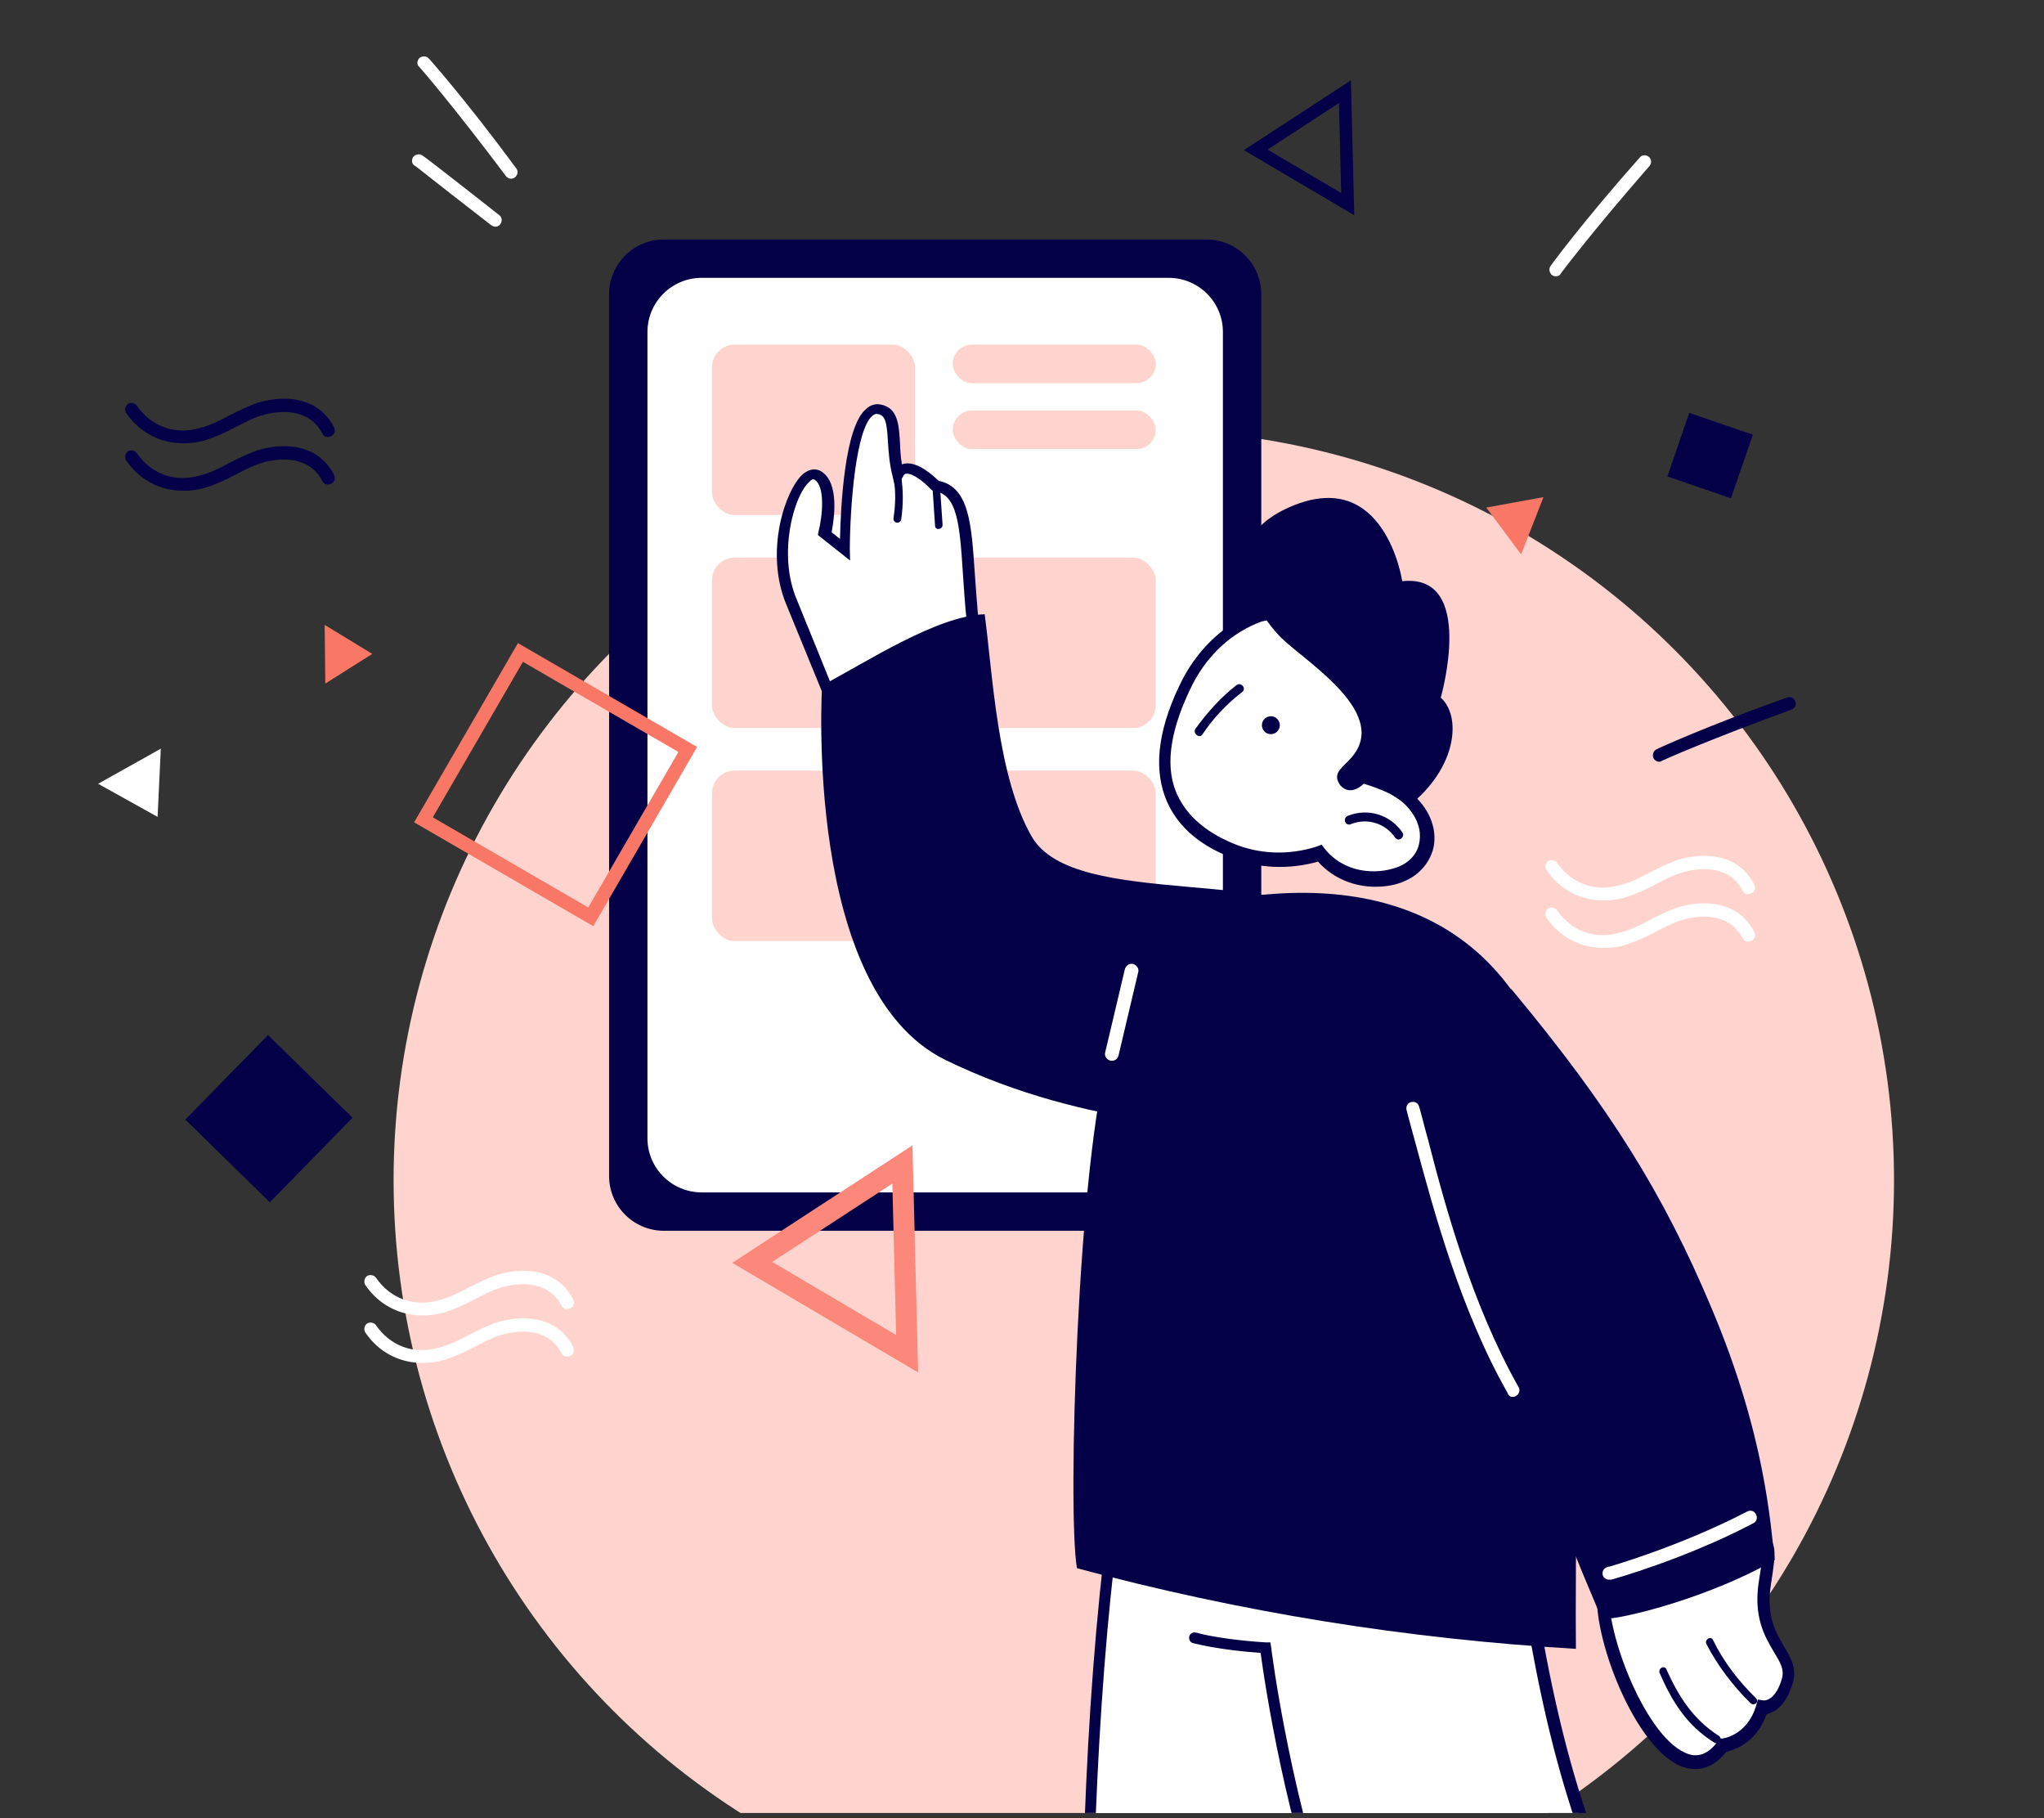
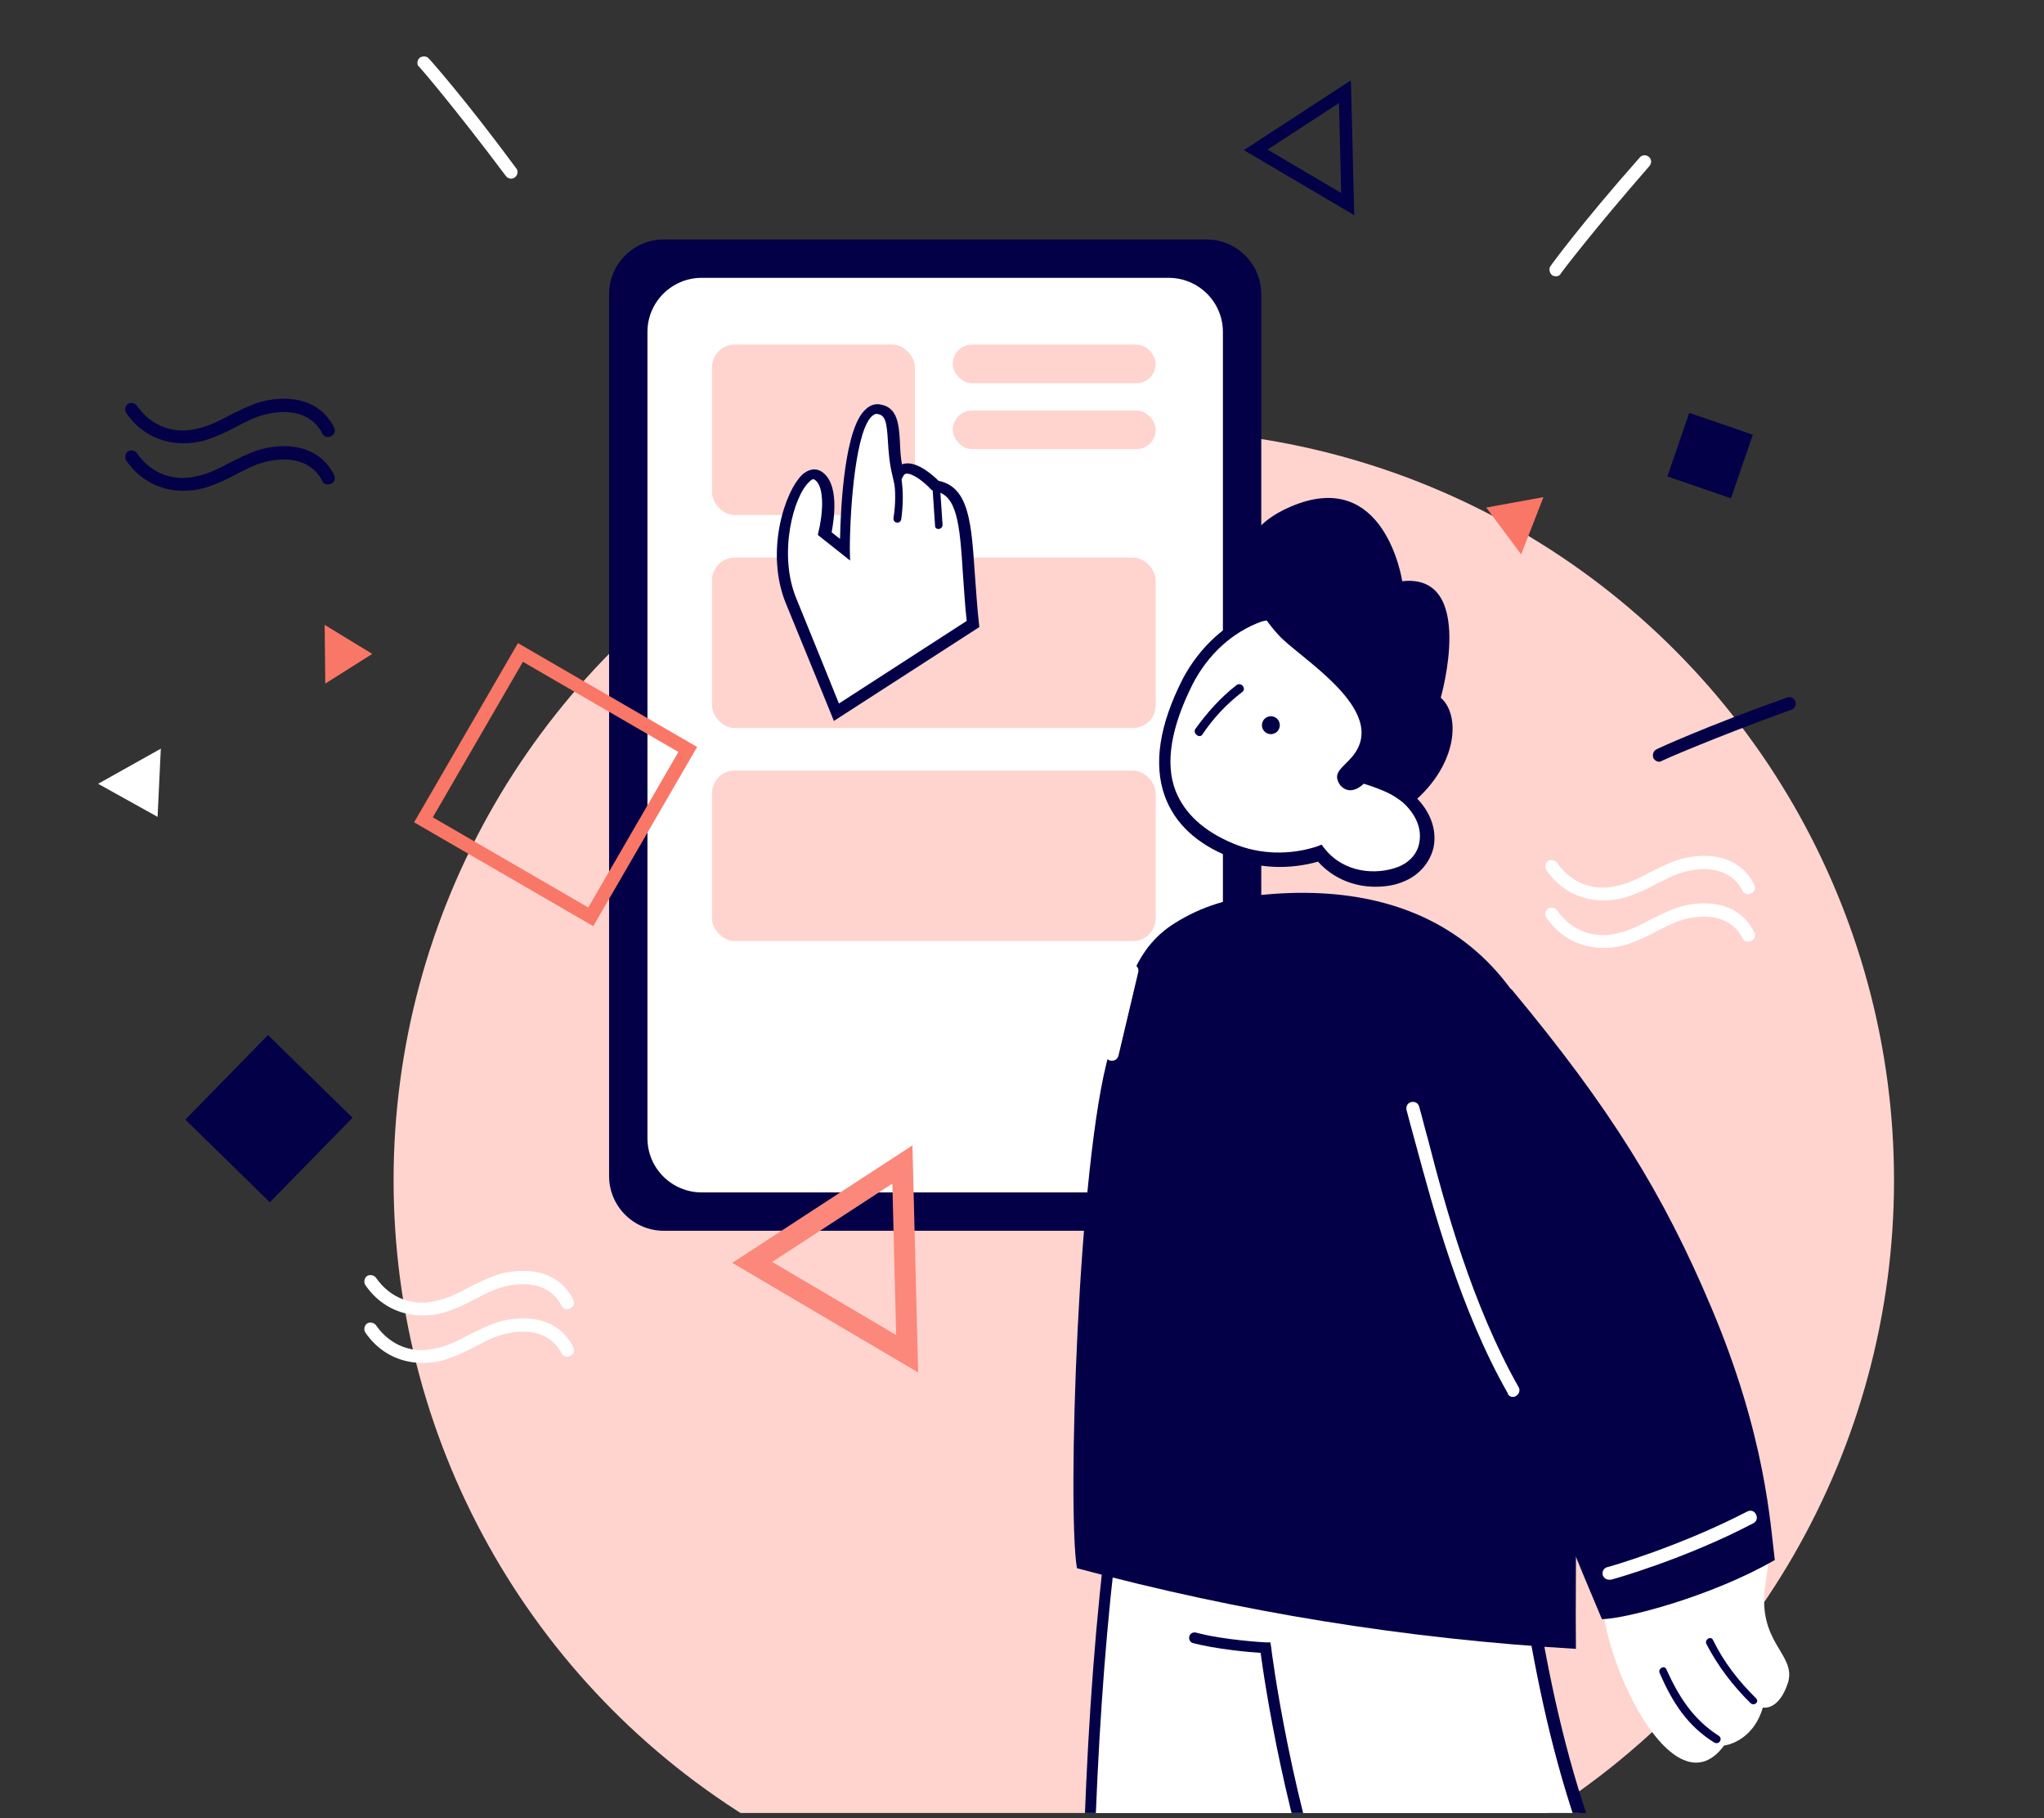
<svg xmlns="http://www.w3.org/2000/svg" width="271" height="241" viewBox="0 0 271 241" fill="none">
  <rect x="0" y="0" width="271" height="241" fill="#333333" stroke="none" />
  <g clip-path="url(#clip0)">
    <circle cx="151.649" cy="156.436" r="99.466" fill="#FFD4CE" />
    <path d="M167.223 39C167.223 34.99 163.969 31.74 159.956 31.74L88.02 31.74C84.007 31.74 80.754 34.99 80.754 39L80.754 155.879C80.754 159.888 84.007 163.138 88.02 163.138L159.956 163.138C163.969 163.138 167.223 159.888 167.223 155.879L167.223 39Z" fill="#030047" />
    <path d="M162.137 43.999C162.137 40.038 158.914 36.826 154.939 36.826L93.039 36.826C89.064 36.826 85.841 40.038 85.841 43.999L85.841 150.879C85.841 154.84 89.064 158.052 93.039 158.052L154.939 158.052C158.914 158.052 162.137 154.84 162.137 150.879L162.137 43.999Z" fill="white" />
    <rect x="94.398" y="45.675" width="26.912" height="22.59" rx="3" fill="#FFD4CE" />
    <rect x="94.398" y="73.91" width="58.826" height="22.59" rx="3" fill="#FFD4CE" />
    <rect x="94.398" y="102.144" width="58.826" height="22.59" rx="3" fill="#FFD4CE" />
    <rect x="126.314" y="45.675" width="26.912" height="5.119" rx="2.559" fill="#FFD4CE" />
    <rect x="126.314" y="54.411" width="26.912" height="5.119" rx="2.559" fill="#FFD4CE" />
    <path d="M212.613 119.352C213.564 119.352 214.395 119.233 215.345 118.996C216.889 118.521 218.196 117.927 219.502 117.214C220.69 116.62 221.759 116.026 222.946 115.67C225.678 114.839 229.36 114.839 231.023 118.045C231.26 118.521 231.735 118.639 232.21 118.402C232.686 118.164 232.804 117.689 232.567 117.214C230.429 113.057 225.797 112.938 222.353 114.007C221.046 114.482 219.858 115.076 218.671 115.67C217.364 116.383 216.176 116.977 214.751 117.333C211.426 118.283 208.338 117.095 206.437 114.364C206.2 114.007 205.606 113.888 205.25 114.126C204.893 114.364 204.775 114.957 205.012 115.314C206.794 117.927 209.525 119.352 212.613 119.352Z" fill="white" />
    <path d="M56.031 174.36C56.981 174.36 57.813 174.242 58.763 174.004C60.307 173.529 61.614 172.935 62.92 172.223C64.108 171.629 65.177 171.035 66.364 170.679C69.096 169.847 72.778 169.847 74.441 173.054C74.678 173.529 75.153 173.648 75.628 173.41C76.103 173.173 76.222 172.698 75.985 172.223C73.847 168.066 69.215 167.947 65.77 169.016C64.464 169.491 63.276 170.085 62.089 170.679C60.782 171.391 59.594 171.985 58.169 172.341C54.844 173.292 51.756 172.104 49.855 169.372C49.618 169.016 49.024 168.897 48.668 169.135C48.311 169.372 48.193 169.966 48.43 170.322C50.212 172.935 52.943 174.36 56.031 174.36Z" fill="white" />
    <path d="M24.32 58.759C25.271 58.759 26.102 58.64 27.052 58.403C28.596 57.928 29.903 57.334 31.209 56.621C32.397 56.027 33.466 55.433 34.653 55.077C37.385 54.246 41.067 54.246 42.73 57.452C42.967 57.928 43.442 58.046 43.917 57.809C44.393 57.571 44.511 57.096 44.274 56.621C42.136 52.464 37.504 52.345 34.06 53.414C32.753 53.889 31.565 54.483 30.378 55.077C29.071 55.79 27.884 56.383 26.458 56.74C23.133 57.69 20.045 56.502 18.144 53.771C17.907 53.414 17.313 53.295 16.957 53.533C16.6 53.771 16.482 54.364 16.719 54.721C18.501 57.334 21.232 58.759 24.32 58.759Z" fill="#030047" />
    <path d="M212.613 125.647C213.564 125.647 214.395 125.528 215.345 125.291C216.889 124.816 218.196 124.222 219.502 123.509C220.69 122.915 221.759 122.321 222.946 121.965C225.678 121.134 229.36 121.134 231.023 124.341C231.26 124.816 231.735 124.934 232.21 124.697C232.686 124.459 232.804 123.984 232.567 123.509C230.429 119.352 225.797 119.233 222.353 120.302C221.046 120.777 219.858 121.371 218.671 121.965C217.364 122.678 216.176 123.272 214.751 123.628C211.426 124.578 208.338 123.39 206.437 120.659C206.2 120.302 205.606 120.184 205.25 120.421C204.893 120.659 204.775 121.253 205.012 121.609C206.794 124.222 209.525 125.647 212.613 125.647Z" fill="white" />
    <path d="M56.031 180.655C56.981 180.655 57.813 180.537 58.763 180.299C60.307 179.824 61.614 179.23 62.92 178.517C64.108 177.924 65.177 177.33 66.364 176.973C69.096 176.142 72.778 176.142 74.441 179.349C74.678 179.824 75.153 179.943 75.628 179.705C76.103 179.468 76.222 178.993 75.985 178.517C73.847 174.36 69.215 174.242 65.77 175.311C64.464 175.786 63.276 176.38 62.089 176.973C60.782 177.686 59.594 178.28 58.169 178.636C54.844 179.586 51.756 178.399 49.855 175.667C49.618 175.311 49.024 175.192 48.668 175.429C48.311 175.667 48.193 176.261 48.43 176.617C50.212 179.23 52.943 180.655 56.031 180.655Z" fill="white" />
    <path d="M24.32 65.054C25.271 65.054 26.102 64.935 27.052 64.698C28.596 64.223 29.903 63.629 31.209 62.916C32.397 62.322 33.466 61.728 34.653 61.372C37.385 60.541 41.067 60.541 42.73 63.748C42.967 64.223 43.442 64.341 43.917 64.104C44.393 63.866 44.511 63.391 44.274 62.916C42.136 58.759 37.504 58.64 34.06 59.709C32.753 60.184 31.565 60.778 30.378 61.372C29.071 62.085 27.884 62.679 26.458 63.035C23.133 63.985 20.045 62.797 18.144 60.066C17.907 59.709 17.313 59.591 16.957 59.828C16.6 60.066 16.482 60.66 16.719 61.016C18.501 63.629 21.232 65.054 24.32 65.054Z" fill="#030047" />
    <path d="M204.638 65.893L197.051 67.277L201.677 73.479L204.638 65.893Z" fill="#F97766" />
    <path fill-rule="evenodd" clip-rule="evenodd" d="M179.106 10.648L179.554 28.528L164.914 19.898L179.106 10.648ZM177.523 13.659L177.821 25.582L168.059 19.827L177.523 13.659Z" fill="#030047" />
    <path fill-rule="evenodd" clip-rule="evenodd" d="M120.975 151.817L121.729 181.915L97.086 167.387L120.975 151.817ZM118.31 156.885L118.813 176.956L102.38 167.268L118.31 156.885Z" fill="#FB887A" />
    <path d="M43.129 90.608L49.358 86.673L43.045 82.829L43.129 90.608Z" fill="#F97766" />
    <path d="M13.009 103.889L20.893 108.276L21.322 99.235L13.009 103.889Z" fill="white" />
    <path d="M35.533 137.195L46.738 148.156L35.777 159.362L24.571 148.401L35.533 137.195Z" fill="#030047" />
    <path d="M221.067 63.153L229.498 66.05L232.395 57.62L223.965 54.722L221.067 63.153Z" fill="#030047" />
    <path fill-rule="evenodd" clip-rule="evenodd" d="M92.424 99.011L68.671 85.243L54.904 108.996L78.656 122.763L92.424 99.011ZM89.945 99.671L77.996 120.284L57.383 108.336L69.331 87.722L89.945 99.671Z" fill="#F97766" />
    <path d="M205.902 36.538C206.222 36.686 206.748 36.67 206.945 36.243C206.994 36.136 211.286 30.482 218.697 21.996C219 21.618 218.984 21.093 218.607 20.789C218.229 20.486 217.704 20.502 217.4 20.88C209.833 29.423 205.648 35.127 205.599 35.233C205.295 35.611 205.418 36.185 205.796 36.489L205.902 36.538Z" fill="white" />
    <path d="M219.288 100.598C219.496 100.882 219.964 101.122 220.343 100.843C220.438 100.774 226.93 97.903 237.522 94.062C237.97 93.879 238.21 93.411 238.026 92.963C237.843 92.514 237.375 92.275 236.927 92.458C226.171 96.273 219.748 99.239 219.654 99.309C219.205 99.492 219.035 100.054 219.218 100.503L219.288 100.598Z" fill="#030047" />
    <path d="M55.523 7.793C55.312 8.075 55.218 8.592 55.594 8.874C55.688 8.944 60.323 14.322 67.077 23.339C67.383 23.715 67.9 23.808 68.276 23.503C68.651 23.197 68.745 22.68 68.439 22.304C61.662 13.122 56.956 7.839 56.862 7.768C56.556 7.393 55.969 7.393 55.593 7.699L55.523 7.793Z" fill="white" />
-     <path d="M54.694 20.974C54.565 21.302 54.612 21.826 55.05 21.997C55.159 22.04 56.24 22.963 65.143 29.866C65.538 30.147 66.061 30.1 66.342 29.706C66.623 29.311 66.576 28.788 66.182 28.507C57.212 21.451 56.088 20.638 55.979 20.595C55.584 20.314 55.018 20.47 54.737 20.865L54.694 20.974Z" fill="white" />
    <path d="M179.263 82.264C186.864 86.184 189.477 96.161 185.083 104.593C185.083 104.593 185.083 104.593 185.083 104.712C185.795 105.187 186.508 105.662 187.102 106.137C190.784 109.701 189.715 114.451 185.914 115.995C182.589 117.302 177.838 116.708 175.225 113.145C171.424 114.451 167.267 114.333 163.585 112.789C152.421 108.156 153.371 98.892 157.766 90.46C162.041 82.027 171.662 78.345 179.263 82.264Z" fill="white" />
    <path d="M182.349 117.538C183.774 117.538 185.081 117.3 186.15 116.825C188.169 115.994 189.594 114.331 190.069 112.312C190.544 109.936 189.594 107.442 187.575 105.542C187.218 105.186 186.625 104.711 186.15 104.354C188.05 100.197 188.525 95.684 187.456 91.527C186.268 87.014 183.537 83.451 179.617 81.431C175.698 79.412 171.185 79.175 166.909 80.838C162.633 82.501 159.07 85.707 156.813 89.983C153.725 96.04 152.894 101.266 154.438 105.542C155.744 109.105 158.595 111.837 163.108 113.618C166.79 115.162 170.947 115.281 174.748 114.212C176.885 116.588 179.736 117.538 182.349 117.538ZM172.728 81.55C174.866 81.55 176.885 82.025 178.786 82.975C182.23 84.757 184.724 87.964 185.674 91.883C186.743 95.921 186.15 100.197 184.13 104.117L183.774 104.829L184.487 105.304C185.199 105.779 185.793 106.136 186.268 106.611C187.812 108.155 188.525 109.936 188.169 111.718C187.931 113.143 186.862 114.331 185.318 114.925C182.468 115.994 178.192 115.756 175.579 112.431L175.223 111.955L174.629 112.193C170.947 113.381 167.028 113.262 163.583 111.837C159.545 110.174 157.051 107.798 155.863 104.829C154.438 101.147 155.269 96.397 158.12 90.696C160.139 86.776 163.346 83.807 167.265 82.382C169.284 81.907 171.066 81.55 172.728 81.55Z" fill="#030047" />
    <path d="M168.399 97.309C167.745 97.256 167.258 96.684 167.311 96.03C167.364 95.377 167.937 94.89 168.59 94.942C169.244 94.995 169.731 95.568 169.678 96.221C169.625 96.875 169.052 97.362 168.399 97.309Z" fill="#030047" />
    <path d="M158.471 96.635C160.015 94.497 161.797 92.478 163.935 90.815C164.528 90.34 165.36 91.29 164.647 91.765C162.628 93.309 160.847 95.209 159.421 97.347C159.065 97.941 158.115 97.228 158.471 96.635Z" fill="#030047" />
-     <path d="M178.661 108.154C181.274 107.085 184.243 107.916 185.906 110.292C186.381 110.886 185.431 111.717 184.956 111.004C183.649 109.104 181.274 108.392 179.136 109.223C178.423 109.579 177.948 108.51 178.661 108.154Z" fill="#030047" />
    <path d="M169.403 84.045C171.897 87.014 184.486 94.141 179.261 100.317C177.954 101.861 176.529 102.455 177.717 104.117C179.142 105.661 180.805 103.88 180.805 103.88C183.18 104.592 185.555 105.661 186.743 106.849C193.276 101.742 193.751 94.853 191.019 92.478C191.019 92.478 195.77 75.969 185.912 77.038C185.912 77.038 183.655 61.716 171.065 67.18C158.476 72.643 169.403 84.045 169.403 84.045Z" fill="#030047" />
    <path d="M146.937 206.551C146.937 206.551 158.777 201.576 168.528 200.282C167.931 191.725 167.732 186.054 167.732 186.054L199.174 188.143C202.557 207.546 203.95 235.705 218.278 260.48C224.746 271.724 235.89 280.679 247.531 290.728C241.064 299.584 230.716 311.225 224.149 320.081C222.258 316.996 194.199 302.171 179.871 264.062C180.269 294.609 181.364 325.852 181.364 325.852L145.743 323.563C145.743 323.563 140.867 258.988 146.937 206.551Z" fill="white" />
    <path d="M182.161 326.647V325.851C182.161 325.552 181.166 297.095 180.668 268.14C192.409 296.399 211.513 311.025 219.772 317.393C221.563 318.786 223.155 319.98 223.453 320.478L224.05 321.473L224.747 320.577C227.831 316.398 231.911 311.523 235.791 306.846C240.169 301.473 244.746 296.001 248.229 291.225L248.627 290.627L248.129 290.13C246.935 289.135 245.741 288.04 244.547 287.045C234.398 278.289 224.846 270.031 219.075 260.081C207.533 240.081 204.449 217.893 201.862 199.983C201.265 195.704 200.668 191.625 200.071 187.943L199.971 187.346L167.136 185.157V185.953C167.136 186.053 167.335 191.426 167.932 199.485C158.281 200.878 146.938 205.654 146.838 205.754L146.44 205.953L146.341 206.351C140.371 258.19 145.147 322.766 145.147 323.463V324.159L182.161 326.647ZM179.076 259.782L179.176 264.061C179.574 291.523 180.469 319.881 180.668 325.055L146.54 322.866C146.042 316 142.162 256.001 147.734 207.147C149.923 206.251 160.171 202.172 168.728 201.077L169.425 200.978L169.325 200.281C168.828 193.714 168.629 188.739 168.529 186.948L198.578 188.938C199.175 192.52 199.673 196.301 200.27 200.381C202.857 218.39 205.941 240.778 217.583 260.976C223.453 271.125 233.105 279.483 243.353 288.339C244.348 289.234 245.343 290.13 246.438 290.926C243.055 295.503 238.677 300.777 234.498 305.851C230.816 310.329 227.035 314.906 223.951 318.886C223.254 318.289 222.16 317.393 220.568 316.199C212.011 309.632 191.812 294.11 180.37 263.762L179.076 259.782Z" fill="#030047" />
    <path d="M177.585 259.186C177.684 259.186 177.784 259.186 177.883 259.087C178.281 258.987 178.48 258.49 178.281 258.092C171.217 239.784 168.53 218.491 168.53 218.292L168.431 217.695H167.834C167.734 217.695 162.262 217.396 158.58 216.401C158.182 216.302 157.784 216.501 157.685 216.899C157.585 217.297 157.784 217.695 158.182 217.794C161.267 218.59 165.545 218.988 167.137 219.088C167.635 222.769 170.421 241.873 176.888 258.589C177.087 258.987 177.286 259.186 177.585 259.186Z" fill="#030047" />
    <path d="M129.004 82.709C127.905 73.193 128.975 65.01 124.078 64.352C124.078 64.352 120.462 60.452 119.083 62.842C118.053 58.284 119.222 54.695 116.504 54.217C112.016 53.368 111.957 72.803 111.957 72.803L109.264 70.668C109.264 70.668 110.769 64.378 108.3 62.936C105.83 61.494 101.548 71.774 104.835 79.67C107.435 85.99 110.85 94.375 110.85 94.375L129.004 82.709Z" fill="white" />
    <path d="M110.558 95.56L129.846 83.115L129.797 82.689C129.534 80.417 129.414 78.128 129.247 76.06C128.794 69.636 128.567 64.553 124.442 63.734C123.792 63.09 121.779 61.235 120.075 61.432C119.933 61.448 119.791 61.465 119.586 61.56C119.392 60.503 119.356 59.572 119.321 58.641C119.184 56.21 119.001 54 116.726 53.615C116.062 53.476 115.368 53.7 114.85 54.192C111.955 56.541 111.463 67.247 111.371 71.432L110.262 70.552C110.57 68.862 111.37 63.948 108.822 62.443C108.363 62.208 107.541 61.944 106.424 62.864C104.081 65.005 101.353 73.164 104.24 80.099C106.84 86.418 110.255 94.803 110.255 94.803L110.558 95.56ZM128.169 82.301L111.227 93.252C110.318 90.982 107.701 84.52 105.595 79.366C103.106 73.393 105.236 65.664 107.328 63.839C107.454 63.681 107.784 63.426 107.943 63.552C109.478 64.382 109.022 68.537 108.525 70.465L108.432 70.907L112.709 74.299L112.671 72.721C112.709 66.816 113.503 56.866 115.674 55.104C116.005 54.85 116.147 54.834 116.368 54.88C117.395 55.049 117.573 55.964 117.726 58.537C117.81 59.895 117.912 61.394 118.313 63.003L118.748 64.895L119.704 63.202C119.876 62.822 120.018 62.806 120.16 62.789C121.012 62.691 122.596 63.947 123.421 64.86L123.658 65.048L123.88 65.094C126.881 65.54 127.245 69.311 127.669 76.099C127.819 78.024 127.923 80.171 128.169 82.301Z" fill="#030047" />
    <path d="M119.479 63.155C119.772 65.064 119.764 66.864 119.488 68.839C119.349 69.503 118.401 69.396 118.461 68.67C118.753 66.837 118.761 65.037 118.485 63.27C118.34 62.639 119.334 62.524 119.479 63.155Z" fill="#030047" />
    <path d="M124.665 65.075C124.766 66.574 124.867 68.074 124.968 69.573C124.971 70.221 123.977 70.335 123.974 69.688C123.873 68.189 123.772 66.689 123.671 65.189C123.605 64.621 124.599 64.507 124.665 65.075Z" fill="#030047" />
-     <path d="M130.551 81.418C131.619 89.367 132.218 102.978 136.795 110.896C142.496 120.778 171.367 114.455 180.886 123.746L164.032 149.517C164.032 149.517 144.304 149.757 125.371 140.506C106.437 131.255 109.009 91.006 108.992 90.858C114.981 87.7 124.222 81.625 130.551 81.418Z" fill="#030047" />
    <path d="M142.785 207.863C141.479 200.262 142.91 153.802 147.067 139.549C148.967 132.898 149.68 126.484 155.262 122.684C158.469 120.546 162.269 119.121 167.02 118.645C188.755 116.389 207.877 126.366 208.946 161.878C209.302 171.736 208.821 210.239 208.94 218.553C186.493 217.246 164.401 213.683 142.785 207.863Z" fill="#030047" />
    <path d="M147.472 140.593C147.828 140.593 148.185 140.355 148.303 139.88L150.916 128.835C151.035 128.36 150.679 127.884 150.204 127.766C149.729 127.647 149.254 128.003 149.135 128.478L146.522 139.524C146.403 139.999 146.759 140.474 147.235 140.593C147.353 140.593 147.353 140.593 147.472 140.593Z" fill="white" />
    <path d="M212.649 210.019C218.047 205.919 226.274 205.338 233.153 203.5C234.797 204.844 234.75 205.367 234.09 209.791C232.805 217.79 238.199 219.166 237.063 223.019C235.827 226.844 233.723 226.331 233.723 226.331C232.353 230.975 228.586 231.367 228.586 231.367C221.427 241.071 210.934 216.924 212.649 210.019Z" fill="white" />
-     <path d="M237.688 223.097C238.271 221.121 237.405 219.684 236.54 218.247C235.396 216.299 234.113 214.095 234.814 209.898C235.504 205.375 235.638 204.555 233.628 202.996L233.261 202.78L232.907 202.891C231.034 203.412 229.092 203.806 227.15 204.2C221.777 205.301 216.277 206.471 212.245 209.578L211.99 209.718L211.902 210.014C210.625 215.437 216.223 231.051 222.651 234.021C224.273 234.714 226.662 234.989 228.879 232.206C229.914 231.974 232.88 231.023 234.214 227.228C235.15 226.967 236.755 226.259 237.688 223.097C237.659 223.196 237.688 223.097 237.688 223.097ZM232.923 204.292C233.864 205.106 233.847 205.531 233.204 209.53C232.427 214.349 234.018 216.966 235.162 218.915C236.027 220.352 236.614 221.276 236.235 222.561C235.331 225.624 233.791 225.385 233.791 225.385L233.07 225.279L232.866 225.971C232.866 225.971 232.866 225.971 232.837 226.07C231.671 230.022 228.427 230.462 228.328 230.433L228.002 230.444L227.816 230.711C226.512 232.582 224.966 233.093 223.373 232.301C217.875 229.82 212.479 215.34 213.443 210.254C217.258 207.512 222.404 206.452 227.55 205.392C229.237 205.138 231.15 204.843 232.923 204.292Z" fill="#030047" />
    <path d="M232.078 225.736C229.748 223.437 227.733 220.802 226.229 217.888C225.98 217.277 226.875 216.79 227.125 217.4C228.53 220.285 230.475 222.792 232.805 225.091C233.311 225.562 232.583 226.207 232.078 225.736Z" fill="#030047" />
    <path d="M227.304 230.988C223.672 228.735 221.703 225.576 220.038 221.755C219.788 221.145 220.684 220.657 220.933 221.268C222.559 224.862 224.458 227.893 227.892 230.087C228.427 230.46 227.967 231.291 227.304 230.988Z" fill="#030047" />
    <path d="M184.356 162.947C188.157 152.614 190.413 141.331 186.613 131.236C186.256 130.404 185.9 129.692 185.306 129.098L200.39 131.117C213.455 146.795 220.581 158.315 226.876 173.28C234.121 190.383 234.715 202.142 235.309 206.774C226.876 211.643 215.355 214.613 212.386 214.613C198.609 182.188 201.34 182.188 189.107 174.587C185.663 172.449 187.088 166.867 184.356 162.947Z" fill="#030047" />
    <path d="M200.503 185.158C200.622 185.158 200.859 185.158 200.978 185.039C201.453 184.802 201.572 184.208 201.334 183.851C195.158 172.925 191.595 159.86 189.339 151.071C188.863 149.408 188.507 147.864 188.151 146.676C188.032 146.201 187.557 145.964 187.082 146.083C186.607 146.201 186.369 146.676 186.488 147.151C186.844 148.458 187.201 149.883 187.676 151.546C190.051 160.335 193.614 173.637 199.909 184.683C199.909 184.92 200.265 185.158 200.503 185.158Z" fill="white" />
    <path d="M213.331 209.389C213.449 209.389 213.449 209.389 213.568 209.389C213.687 209.389 223.426 206.657 232.453 201.906C232.928 201.669 233.047 201.194 232.809 200.718C232.571 200.243 232.096 200.125 231.621 200.362C222.713 204.994 213.212 207.726 213.093 207.726C212.618 207.845 212.38 208.32 212.499 208.795C212.618 209.151 212.974 209.389 213.331 209.389Z" fill="white" />
  </g>
  <defs>
    <clipPath id="clip0">
      <rect width="270" height="240" fill="white" transform="translate(0.988 0.309)" />
    </clipPath>
  </defs>
</svg>